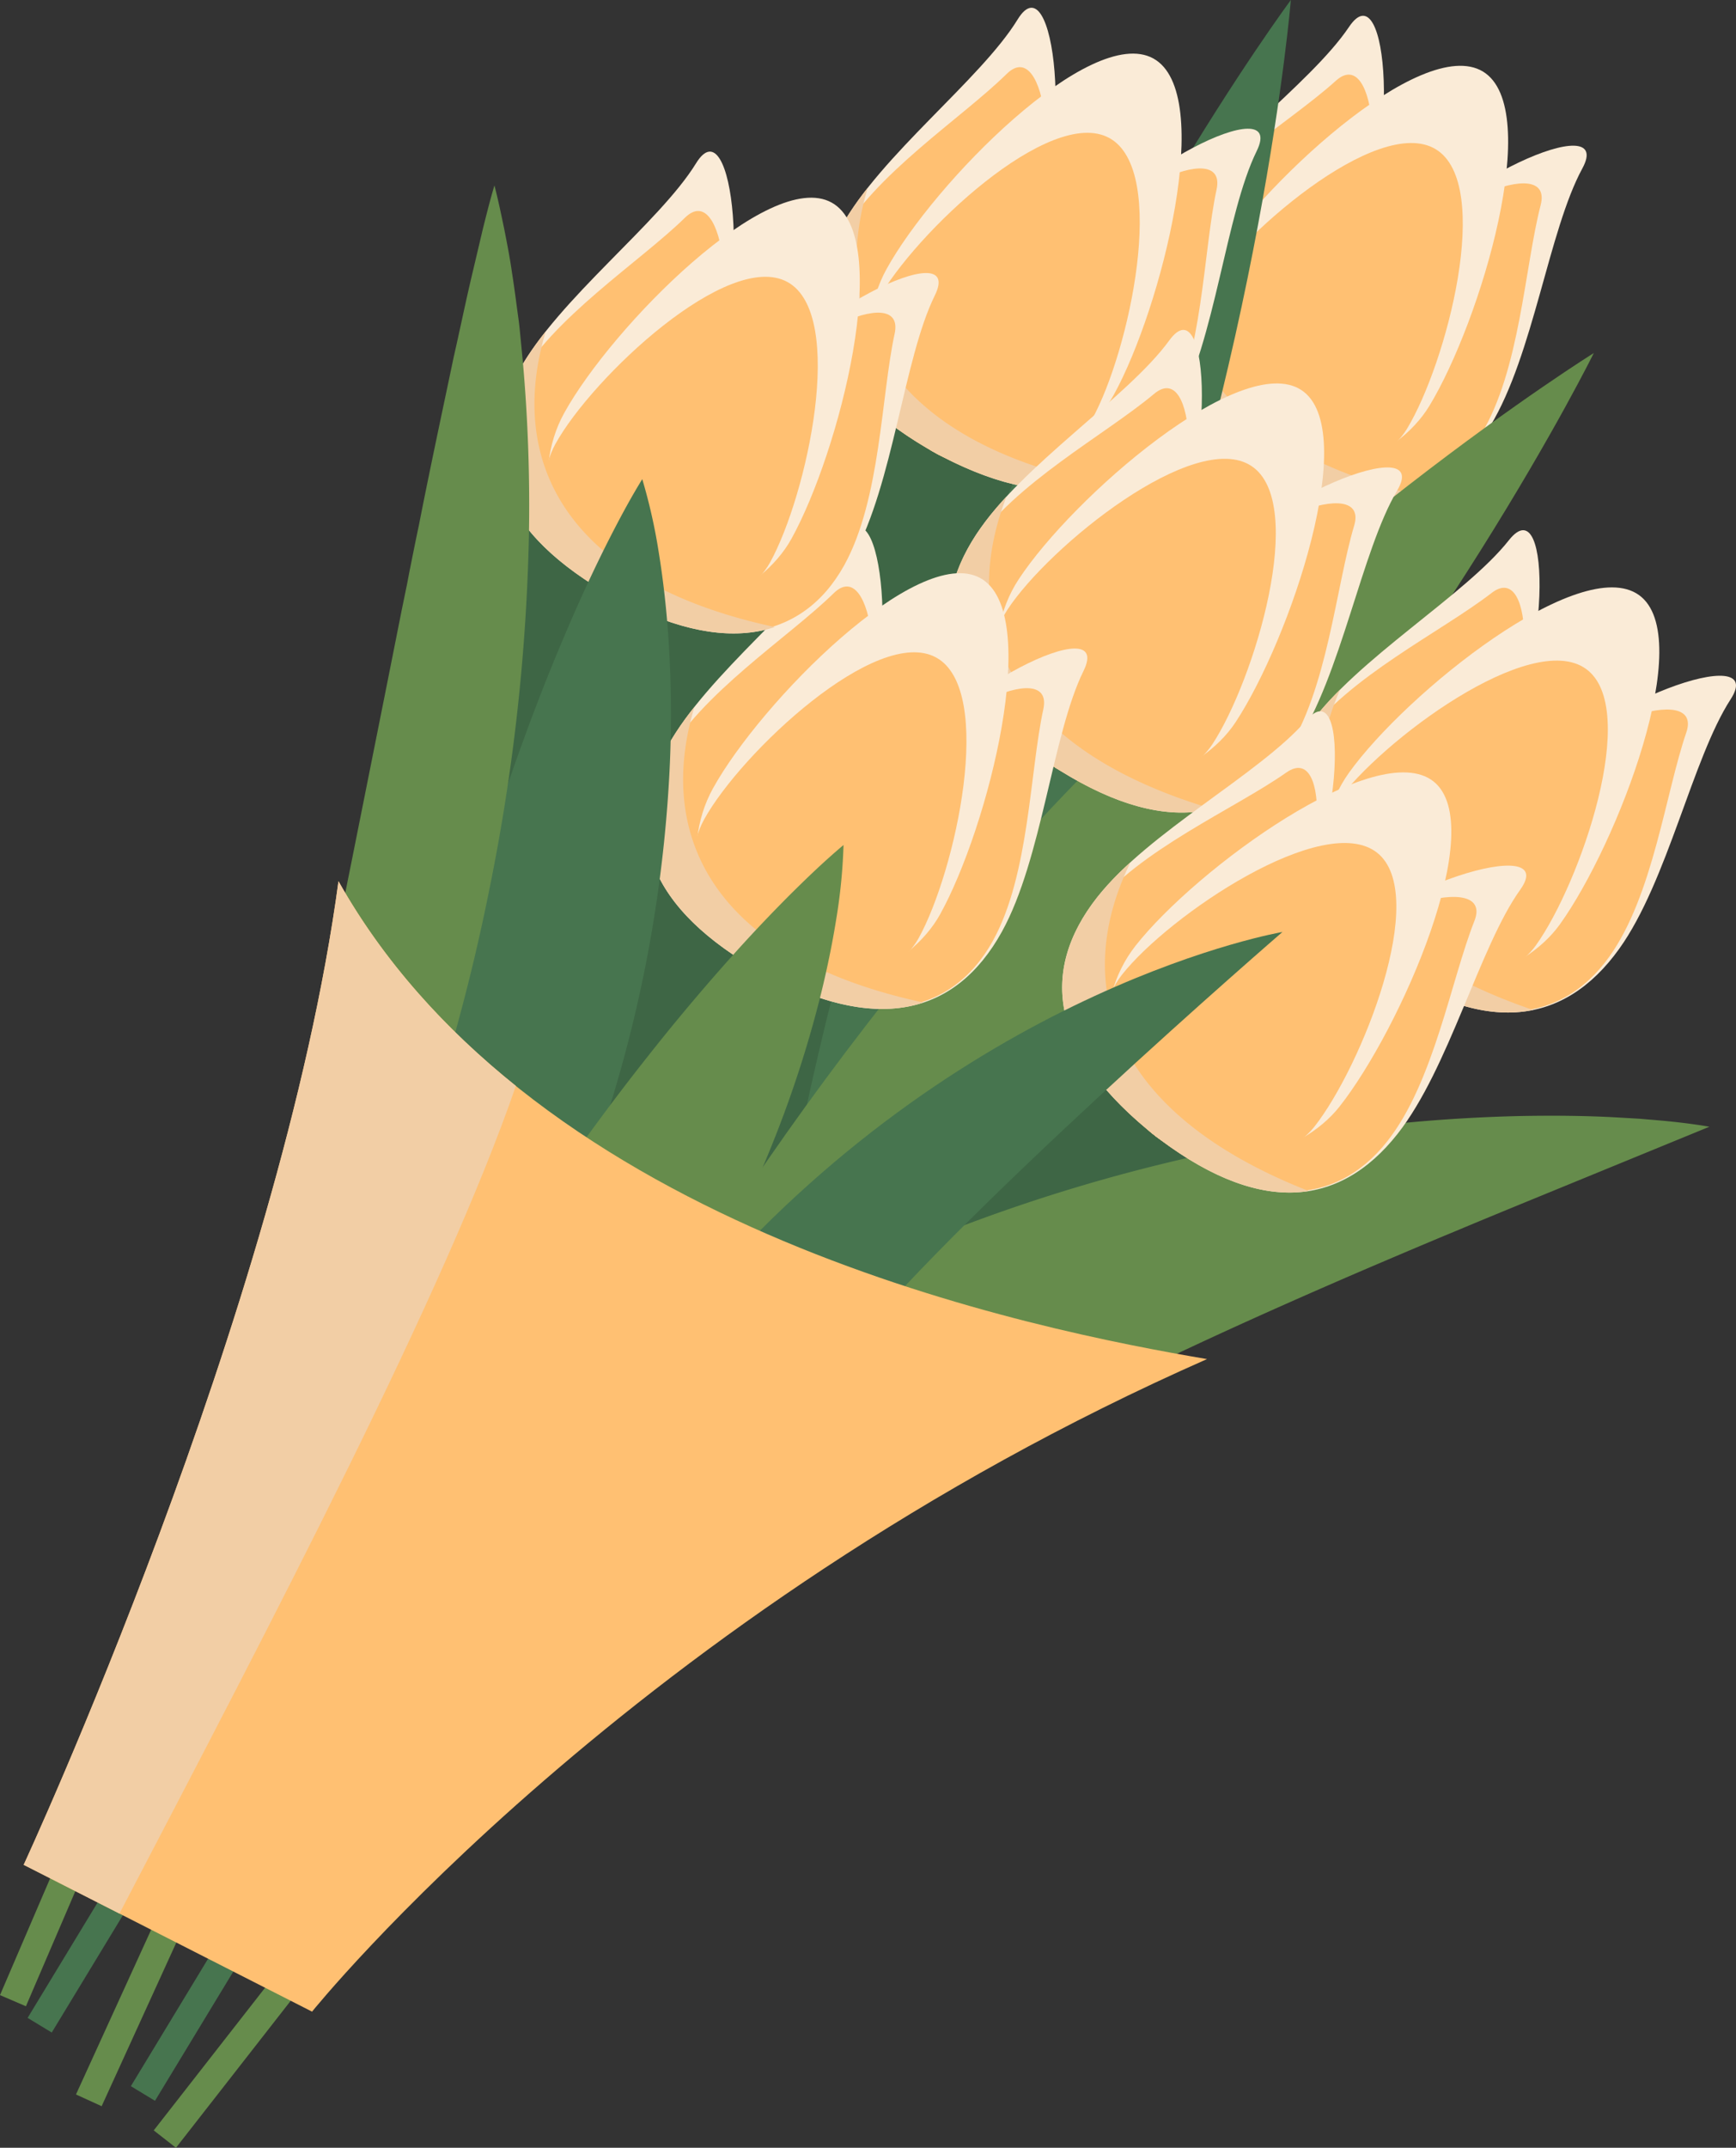
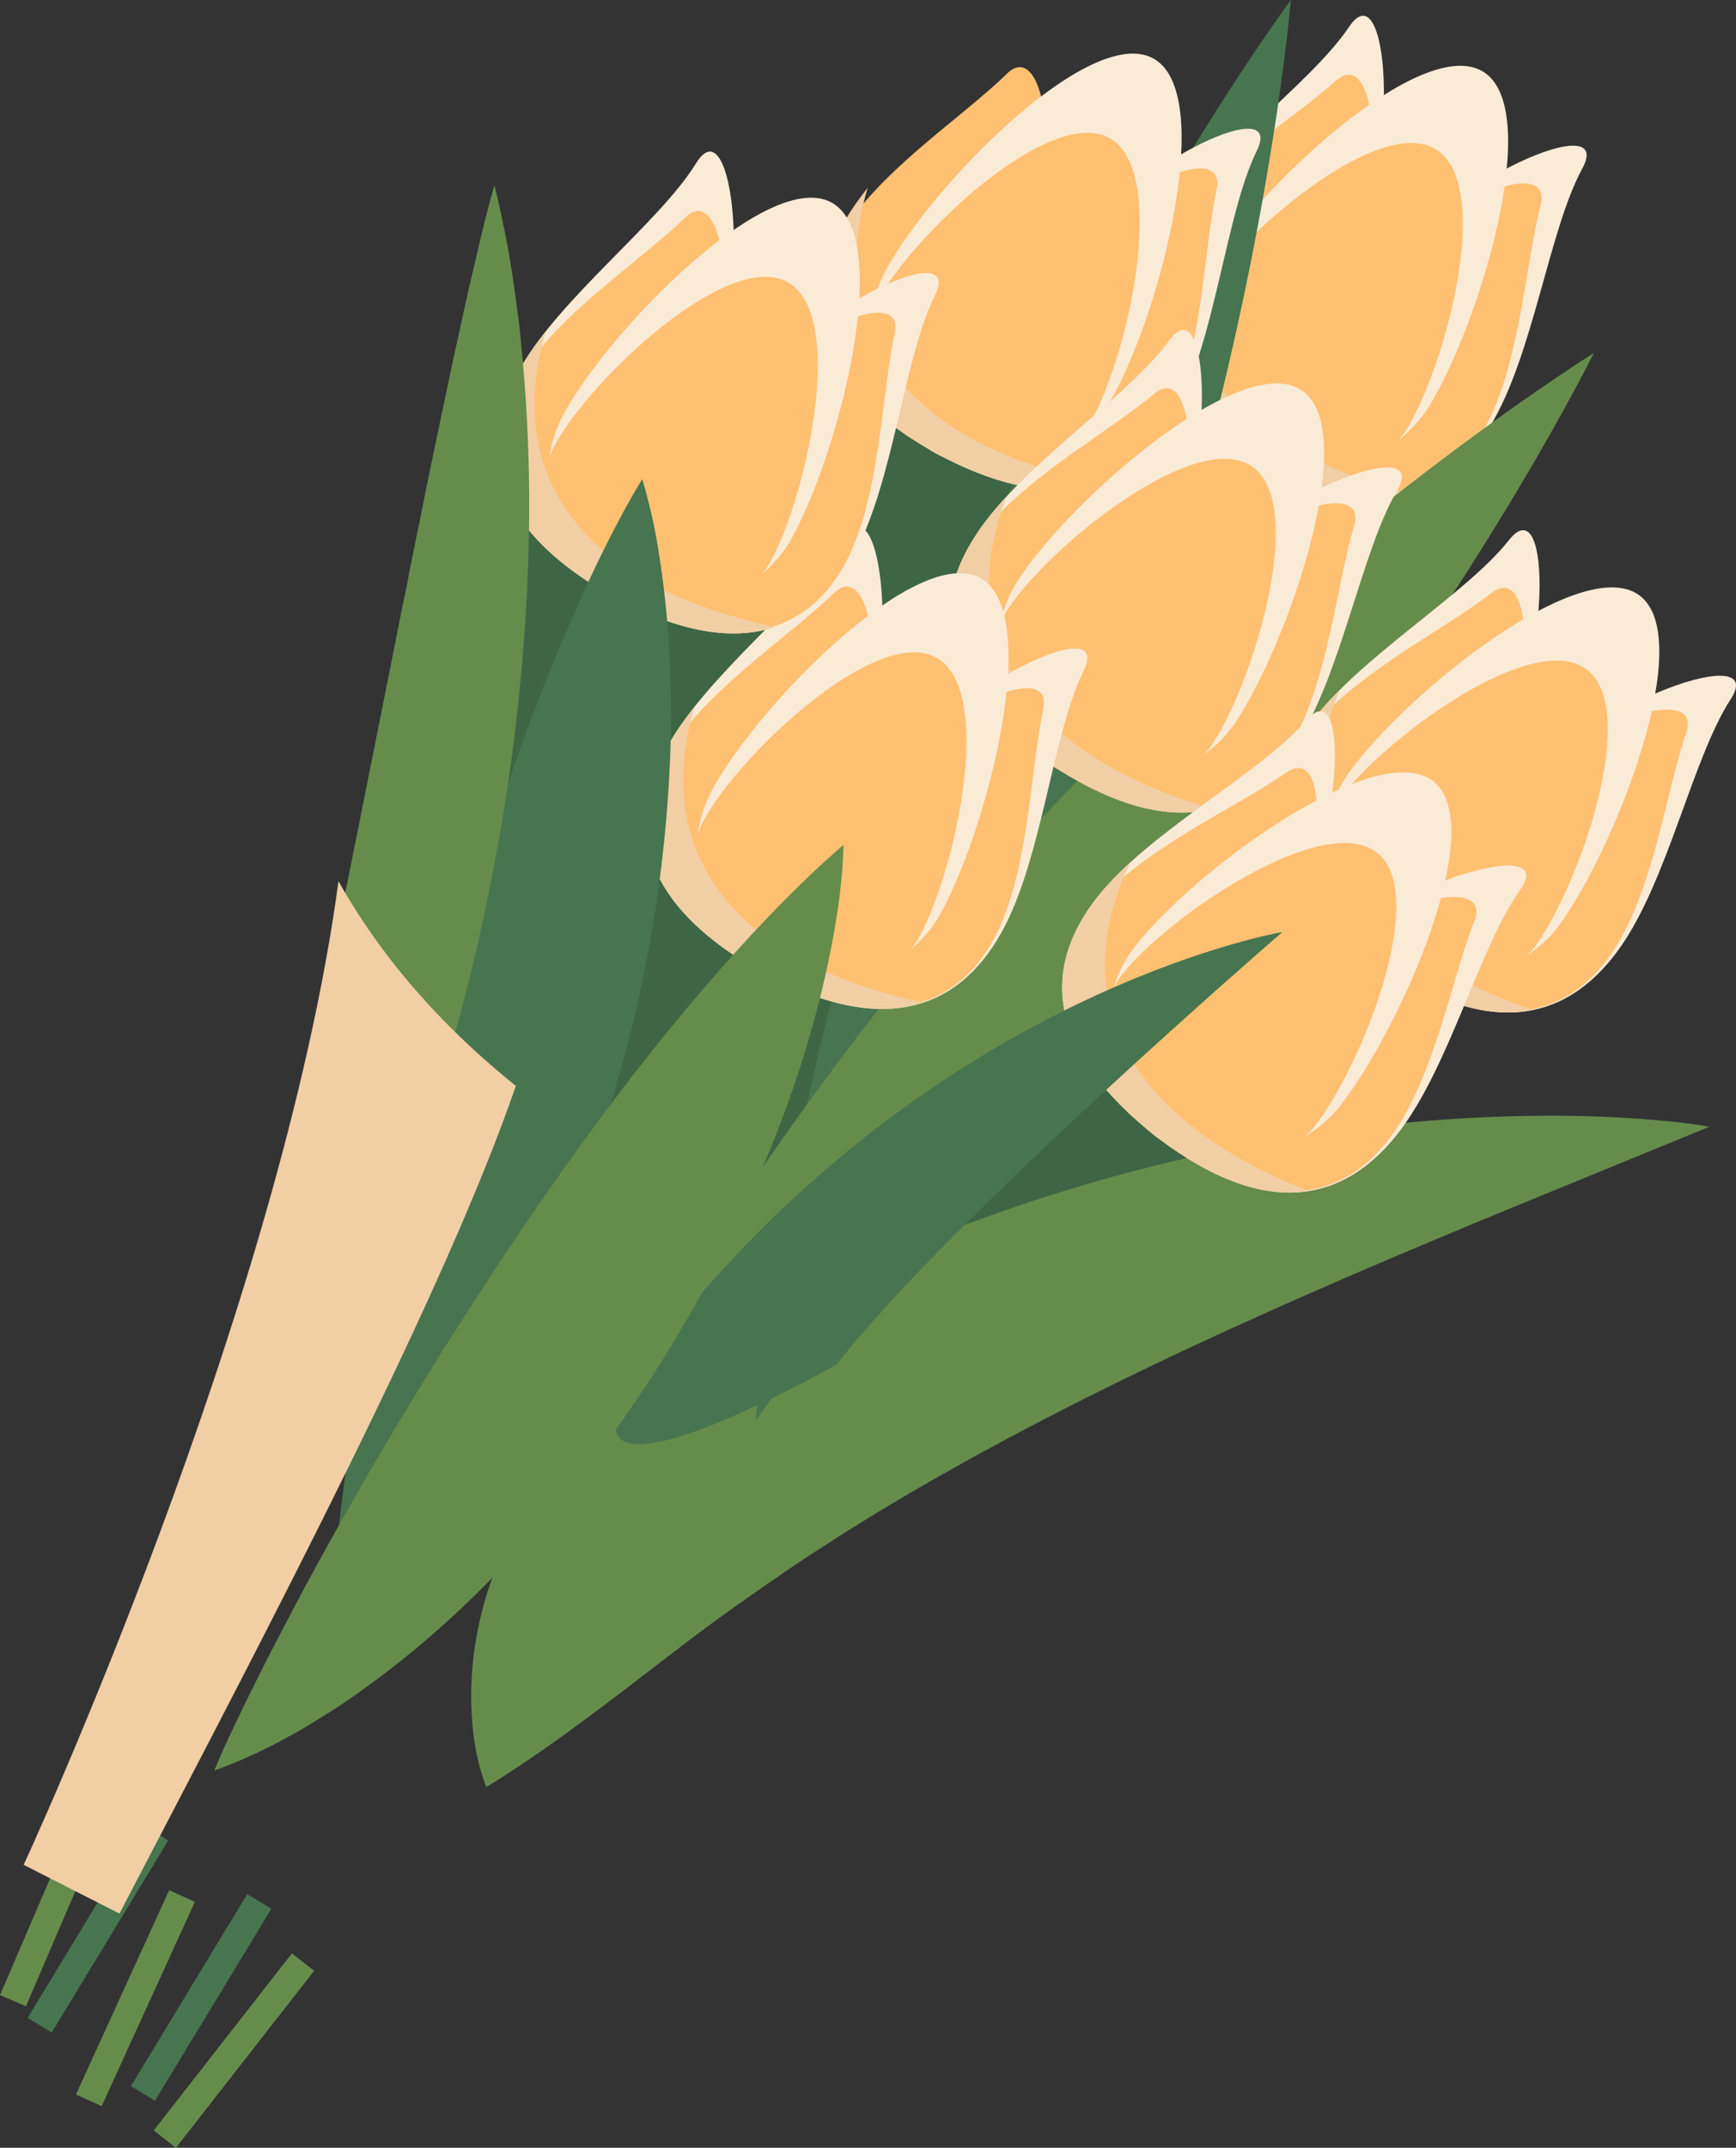
<svg xmlns="http://www.w3.org/2000/svg" viewBox="0 0 457.404 565.476" width="100%" style="vertical-align: middle; max-width: 100%; width: 100%;">
  <rect x="0" y="0" width="457.404" height="565.476" fill="#333333" stroke="none" />
  <g>
    <g>
      <ellipse cx="248.463" cy="207.573" rx="145.887" ry="138.362" transform="translate(-57.859 312.395) rotate(-58.767)" fill="rgb(62, 102, 69)">
     </ellipse>
      <rect x="57.918" y="510.32" width="7.434" height="59.134" transform="translate(-222.134 1003.3) rotate(-142.006)" fill="rgb(102, 140, 76)">
     </rect>
      <rect x="49.27" y="496.334" width="7.434" height="59.134" transform="translate(-174.394 1003.056) rotate(-148.767)" fill="rgb(71, 117, 79)">
     </rect>
      <rect x="31.966" y="496.525" width="7.434" height="59.134" transform="translate(-150.385 1019.473) rotate(-155.457)" fill="rgb(102, 140, 76)">
     </rect>
      <rect x="21.836" y="478.338" width="7.434" height="59.134" transform="matrix(-0.855, -0.519, 0.519, -0.855, -215.954, 955.447)" fill="rgb(71, 117, 79)">
     </rect>
      <rect x="11.372" y="470.018" width="7.434" height="59.134" transform="translate(-168.304 964.537) rotate(-156.744)" fill="rgb(102, 140, 76)">
     </rect>
      <path d="M128.113,470.488a58.561,58.561,0,0,1-3.418-14.494,83.5,83.5,0,0,1-.415-14.2,92.429,92.429,0,0,1,5.786-27.3,94.917,94.917,0,0,1,14.019-25.022c.753-.981,1.54-1.935,2.332-2.885l2.478-2.812c.819-.942,1.729-1.82,2.619-2.72.906-.887,1.761-1.807,2.72-2.663l2.878-2.542c.977-.833,1.983-1.663,3.006-2.454l1.539-1.188,1.309-.944,2.614-1.882a366.954,366.954,0,0,1,43.606-26.7,409.586,409.586,0,0,1,46.13-20.566,450.312,450.312,0,0,1,96.436-24.337A425.427,425.427,0,0,1,401,293.822c8.238-.143,16.472-.089,24.716.362l6.175.354,6.176.525c4.113.393,8.229.877,12.325,1.588l-45.034,18.458c-7.4,3.033-14.756,6.049-22.058,9.119-7.314,3.022-14.569,6.115-21.788,9.189-28.853,12.364-57,25.129-84.064,39.05-13.52,6.977-26.782,14.2-39.686,21.8-6.438,3.828-12.815,7.693-19.048,11.738-3.126,2-6.25,4-9.308,6.085q-2.313,1.536-4.578,3.127c-1.526,1.038-3.061,2.067-4.558,3.139l-2.258,1.591-1.127.793-.846.62c-.558.424-1.168.764-1.744,1.184l-1.742,1.26c-1.191.83-2.387,1.679-3.586,2.585l-1.846,1.324c-.6.476-1.211.948-1.853,1.392-5.022,3.7-10.277,7.832-16.016,12.181-5.679,4.4-11.822,9.026-18.489,13.918-3.349,2.438-6.858,4.926-10.564,7.475C136.444,465.221,132.591,467.812,128.113,470.488Z" fill="rgb(102, 140, 76)">
     </path>
      <path d="M366.98,69.661c-13.094,21.592-48.492,44.165-38.727,50.086,30.076,18.239,51.349,13.932,64.443-7.66,11.357-18.728,15.353-51.429,24.218-67.732C425.823,27.972,380.074,48.068,366.98,69.661Z" fill="rgb(250, 235, 215)">
     </path>
      <path d="M364.032,73.374c-11.837,19.519-45.183,40.671-35.953,46.268,28.426,17.238,50.333,14.228,62.17-5.292C400.515,97.42,401.721,70.241,405.935,54,409.583,39.946,375.869,53.854,364.032,73.374Z" fill="rgb(255,192,114)">
     </path>
      <path d="M356.089,63.056c-13.094,21.593-16.746,63.417-26.511,57.5-30.076-18.238-36.091-39.093-23-60.686,11.357-18.727,38.506-37.387,48.865-52.785C365.854-8.394,369.183,41.464,356.089,63.056Z" fill="rgb(250, 235, 215)">
     </path>
      <path d="M354.159,67.387c-11.837,19.52-15.177,58.866-24.407,53.27C301.326,103.419,293.868,82.6,305.7,63.082c10.267-16.93,33.811-30.563,46.263-41.808C362.744,11.542,366,47.867,354.159,67.387Z" fill="rgb(255,192,114)">
     </path>
-       <path d="M318.128,71.357c-9.776,16.121-5.089,39.165,11.067,48.962s38.832.706,47.437-13.484c13.482-22.233,30.256-78.2,14.1-87.995S331.609,49.125,318.128,71.357Z" fill="rgb(250, 235, 215)">
+       <path d="M318.128,71.357c-9.776,16.121-5.089,39.165,11.067,48.962s38.832.706,47.437-13.484c13.482-22.233,30.256-78.2,14.1-87.995S331.609,49.125,318.128,71.357" fill="rgb(250, 235, 215)">
     </path>
      <path d="M315.487,79.409c-7.542,12.438-1.573,31.643,13.677,40.891s34.91,3.546,41.549-7.4c10.4-17.153,22.827-64.362,7.577-73.61S325.889,62.256,315.487,79.409Z" fill="rgb(255,192,114)">
     </path>
      <path d="M306.58,59.865a77.274,77.274,0,0,1,7.535-10.148c-11.923,34.536,3.531,66.424,57.2,80.187-11.137,3.205-24.839.479-41.207-9.055l-.017-.009c-.113-.056-.227-.114-.342-.183-.052-.032-.1-.064-.154-.095l-.02-.011c-.092-.055-.18-.111-.271-.167l-.112-.065-.015-.01-.016-.009c-.11-.067-.218-.136-.327-.2-.195-.116-.389-.23-.584-.349l-.019-.012-.155-.093c-.119-.072-.226-.148-.33-.225C299.266,101.451,293.757,81.012,306.58,59.865Z" fill="rgb(242, 206, 165)">
     </path>
      <path d="M245.644,177.986C206.7,281.275,199.1,374.041,199.1,374.041s55.53-74.7,94.472-177.987S340.116,0,340.116,0,284.586,74.7,245.644,177.986Z" fill="rgb(71, 117, 79)">
     </path>
      <path d="M266.731,223.852C192.6,305.641,151.477,389.141,151.477,389.141s79.07-49.105,153.2-130.893S419.934,92.958,419.934,92.958,340.864,142.063,266.731,223.852Z" fill="rgb(102, 140, 76)">
     </path>
      <path d="M282.283,67.166c-12.175,22.124-46.594,46.164-36.588,51.67,30.815,16.958,51.889,11.761,64.064-10.362,10.56-19.189,13.178-52.028,21.35-68.689C339.322,23.042,294.457,45.042,282.283,67.166Z" fill="rgb(250, 235, 215)">
     </path>
      <path d="M279.493,71c-11.006,20-43.433,42.535-33.977,47.739,29.126,16.028,50.887,12.1,61.893-7.9,9.546-17.346,9.608-44.552,13.137-60.955C323.6,35.687,290.5,51,279.493,71Z" fill="rgb(255,192,114)">
-      </path>
-       <path d="M271.124,61.025c-12.175,22.124-14.066,64.064-24.072,58.558-30.815-16.958-37.7-37.542-25.527-59.666,10.56-19.188,36.9-38.973,46.6-54.792C277.878-10.772,283.3,38.9,271.124,61.025Z" fill="rgb(250, 235, 215)">
     </path>
      <path d="M269.378,65.433c-11.006,20-12.691,59.452-22.147,54.248-29.126-16.028-37.452-36.513-26.446-56.513,9.546-17.346,32.5-31.957,44.465-43.715C275.608,9.277,280.384,45.433,269.378,65.433Z" fill="rgb(255,192,114)">
     </path>
      <path d="M233.545,70.913c-9.09,16.518-3.439,39.344,13.114,48.454s38.828-.926,46.83-15.466c12.535-22.779,26.942-79.4,10.389-88.509S246.08,48.134,233.545,70.913Z" fill="rgb(250, 235, 215)">
     </path>
      <path d="M231.245,79.069c-7.013,12.744-.242,31.682,15.383,40.281s35.028,2.076,41.2-9.142c9.671-17.575,20.1-65.264,4.476-73.863S240.917,61.494,231.245,79.069Z" fill="rgb(255,192,114)">
     </path>
      <path d="M221.525,59.917a77.254,77.254,0,0,1,7.1-10.455c-10.461,35.006,6.319,66.216,60.523,77.712-10.993,3.67-24.8,1.522-41.552-7.315l-.017-.009c-.115-.051-.231-.1-.349-.169l-.159-.088-.02-.01c-.093-.052-.184-.1-.278-.155l-.115-.061-.015-.009-.016-.009c-.113-.062-.223-.126-.335-.189-.2-.108-.4-.214-.6-.324l-.019-.012-.16-.086c-.121-.067-.231-.139-.339-.211C215.964,101.773,209.6,81.584,221.525,59.917Z" fill="rgb(242, 206, 165)">
     </path>
      <path d="M404.261,205.519c-14.711,20.524-51.737,40.316-42.454,46.969,28.588,20.491,50.13,17.829,64.841-2.7,12.759-17.8,19.251-50.1,29.341-65.675C466.128,168.466,418.972,184.994,404.261,205.519Z" fill="rgb(250, 235, 215)">
     </path>
      <path d="M401.037,209c-13.3,18.554-48.169,37.086-39.4,43.374,27.021,19.368,49.094,18.047,62.393-.508,11.534-16.093,14.821-43.1,20.268-58.968C449.017,179.159,414.336,190.44,401.037,209Z" fill="rgb(255,192,114)">
     </path>
      <path d="M393.908,198.1c-14.711,20.524-21.56,61.945-30.842,55.292-28.588-20.491-32.987-41.746-18.276-62.271,12.76-17.8,41.26-34.324,52.769-48.883C409.124,127.608,408.62,177.574,393.908,198.1Z" fill="rgb(250, 235, 215)">
     </path>
      <path d="M391.652,202.268c-13.3,18.555-19.647,57.53-28.42,51.241-27.021-19.367-32.861-40.694-19.562-59.249,11.535-16.093,36.055-27.88,49.333-38.137C404.494,147.247,404.952,183.714,391.652,202.268Z" fill="rgb(255,192,114)">
     </path>
      <path d="M355.422,203.463c-10.983,15.324-8.077,38.66,7.28,49.667s38.664,3.682,48.332-9.807c15.147-21.132,36.163-75.647,20.806-86.654S370.569,182.331,355.422,203.463Z" fill="rgb(250, 235, 215)">
     </path>
      <path d="M352.172,211.289c-8.474,11.823-4,31.43,10.5,41.82s34.535,6.213,41.994-4.194c11.687-16.3,27.7-62.422,13.2-72.812S363.859,194.984,352.172,211.289Z" fill="rgb(255,192,114)">
     </path>
      <path d="M344.79,191.12a77.288,77.288,0,0,1,8.291-9.54c-14.536,33.519-1.574,66.5,50.885,84.337-11.35,2.341-24.8-1.427-40.391-12.188l-.016-.01c-.109-.065-.218-.131-.327-.21-.05-.035-.1-.071-.147-.106l-.019-.012-.257-.187c-.036-.026-.072-.049-.107-.074l-.014-.011-.015-.01c-.105-.075-.207-.152-.311-.228-.185-.132-.369-.26-.555-.393l-.018-.014-.148-.1c-.113-.08-.213-.164-.312-.249C334.308,232.022,330.383,211.221,344.79,191.12Z" fill="rgb(242, 206, 165)">
     </path>
      <path d="M317.291,152.615c-13.878,21.1-50.081,42.354-40.54,48.63,29.385,19.33,50.8,15.808,64.681-5.288,12.037-18.3,17.231-50.83,26.69-66.8C377.626,113.116,331.17,131.518,317.291,152.615Z" fill="rgb(250, 235, 215)">
     </path>
      <path d="M314.209,156.217c-12.546,19.071-46.646,38.984-37.629,44.916,27.774,18.27,49.777,16.068,62.323-3,10.881-16.542,13.084-43.658,17.893-59.733C360.957,124.485,326.755,137.145,314.209,156.217Z" fill="rgb(255,192,114)">
     </path>
      <path d="M306.651,145.615c-13.879,21.1-19.065,62.758-28.606,56.482-29.385-19.331-34.631-40.393-20.752-61.49,12.037-18.3,39.853-35.948,50.77-50.955C319.034,74.572,320.529,124.518,306.651,145.615Z" fill="rgb(250, 235, 215)">
     </path>
      <path d="M304.563,149.871c-12.546,19.072-17.33,58.27-26.348,52.337-27.773-18.27-34.462-39.347-21.916-58.419,10.882-16.541,34.91-29.3,47.767-40.08C315.193,94.38,317.109,130.8,304.563,149.871Z" fill="rgb(255,192,114)">
     </path>
      <path d="M268.41,152.515c-10.362,15.751-6.524,38.951,9.261,49.335s38.78,2.133,47.9-11.732c14.289-21.722,33.107-77.034,17.322-87.417S282.7,130.793,268.41,152.515Z" fill="rgb(250, 235, 215)">
     </path>
      <path d="M265.476,160.464c-8,12.153-2.735,31.565,12.165,41.366s34.756,4.827,41.793-5.87c11.025-16.759,25.176-63.48,10.276-73.282S276.5,143.705,265.476,160.464Z" fill="rgb(255,192,114)">
     </path>
      <path d="M257.293,140.607a77.134,77.134,0,0,1,7.9-9.864c-13.184,34.074,1.088,66.508,54.219,82.234-11.248,2.793-24.84-.434-40.847-10.563l-.016-.01c-.112-.06-.223-.122-.335-.2l-.151-.1-.02-.012c-.089-.058-.175-.117-.264-.176-.037-.024-.074-.046-.11-.07l-.015-.01-.015-.01c-.108-.07-.213-.143-.319-.215-.191-.124-.38-.244-.571-.37l-.018-.014-.152-.1c-.116-.076-.22-.156-.322-.237C248.455,181.9,243.7,161.268,257.293,140.607Z" fill="rgb(242, 206, 165)">
     </path>
      <path d="M236.6,203.93c-12.222,22.1-46.693,46.064-36.7,51.591,30.779,17.025,51.864,11.873,64.086-10.224,10.6-19.165,13.291-52,21.5-68.643C293.731,159.929,248.819,181.833,236.6,203.93Z" fill="rgb(250, 235, 215)">
     </path>
      <path d="M233.8,207.758c-11.05,19.976-43.526,42.44-34.081,47.665,29.091,16.091,50.861,12.21,61.91-7.766,9.584-17.326,9.7-44.532,13.268-60.927C277.981,172.541,244.848,187.782,233.8,207.758Z" fill="rgb(255,192,114)">
     </path>
      <path d="M225.451,197.766c-12.223,22.1-14.2,64.033-24.2,58.505-30.779-17.024-37.621-37.623-25.4-59.72,10.6-19.166,36.985-38.894,46.721-54.692C232.359,125.983,237.673,175.668,225.451,197.766Z" fill="rgb(250, 235, 215)">
     </path>
      <path d="M223.7,202.169c-11.049,19.976-12.819,59.425-22.264,54.2-29.091-16.091-37.373-36.594-26.324-56.57,9.584-17.326,32.565-31.887,44.559-43.619C230.046,146.027,234.744,182.193,223.7,202.169Z" fill="rgb(255,192,114)">
     </path>
      <path d="M187.85,207.573c-9.125,16.5-3.523,39.336,13.01,48.481s38.83-.842,46.863-15.364c12.585-22.752,27.114-79.342,10.58-88.487S200.435,184.821,187.85,207.573Z" fill="rgb(250, 235, 215)">
     </path>
      <path d="M185.533,215.723c-7.04,12.729-.311,31.681,15.3,40.314s35.024,2.152,41.221-9.053c9.71-17.554,20.243-65.22,4.636-73.853S195.243,198.17,185.533,215.723Z" fill="rgb(255,192,114)">
     </path>
      <path d="M175.854,196.551a77.26,77.26,0,0,1,7.124-10.441c-10.536,34.984,6.176,66.23,60.355,77.843-11,3.646-24.8,1.469-41.536-7.4l-.017-.009c-.115-.051-.231-.1-.349-.169l-.158-.089-.02-.01-.278-.156-.115-.061-.015-.008-.016-.009c-.112-.062-.223-.127-.335-.19-.2-.109-.4-.215-.6-.326l-.019-.012-.159-.086c-.122-.068-.232-.139-.339-.212C170.2,238.394,163.884,218.191,175.854,196.551Z" fill="rgb(242, 206, 165)">
     </path>
      <path d="M197.42,105.066c-12.222,22.1-46.692,46.063-36.7,51.59,30.779,17.025,51.864,11.874,64.087-10.224,10.6-19.165,13.29-52,21.5-68.643C254.555,61.064,209.643,82.968,197.42,105.066Z" fill="rgb(250, 235, 215)">
     </path>
      <path d="M194.623,108.893c-11.05,19.976-43.526,42.44-34.08,47.665,29.091,16.091,50.86,12.21,61.909-7.766,9.584-17.326,9.7-44.532,13.268-60.927C238.805,73.676,205.672,88.917,194.623,108.893Z" fill="rgb(255,192,114)">
     </path>
      <path d="M186.275,98.9c-12.223,22.1-14.205,64.033-24.2,58.505-30.779-17.024-37.621-37.623-25.4-59.72,10.6-19.166,36.985-38.893,46.721-54.692C193.183,27.118,198.5,76.8,186.275,98.9Z" fill="rgb(250, 235, 215)">
     </path>
      <path d="M184.519,103.3c-11.049,19.977-12.819,59.425-22.264,54.2-29.091-16.091-37.373-36.594-26.324-56.57,9.584-17.326,32.565-31.887,44.559-43.619C190.87,47.162,195.569,83.328,184.519,103.3Z" fill="rgb(255,192,114)">
     </path>
      <path d="M148.675,108.708c-9.126,16.5-3.524,39.336,13.01,48.481s38.83-.842,46.862-15.364c12.585-22.752,27.114-79.342,10.58-88.487S161.259,85.956,148.675,108.708Z" fill="rgb(250, 235, 215)">
     </path>
      <path d="M146.357,116.859c-7.04,12.728-.31,31.681,15.3,40.313s35.024,2.152,41.221-9.053c9.71-17.553,20.243-65.22,4.636-73.853S156.067,99.305,146.357,116.859Z" fill="rgb(255,192,114)">
     </path>
      <path d="M136.678,97.686a77.19,77.19,0,0,1,7.124-10.44c-10.536,34.983,6.177,66.229,60.355,77.842-11,3.646-24.8,1.469-41.536-7.405l-.017-.008c-.115-.052-.231-.105-.349-.17l-.158-.089-.02-.01c-.094-.051-.184-.1-.278-.156l-.114-.061-.015-.008-.017-.009c-.112-.062-.223-.127-.335-.19-.2-.109-.4-.215-.6-.326l-.019-.012-.159-.086c-.122-.067-.232-.139-.339-.212C131.027,139.53,124.708,119.327,136.678,97.686Z" fill="rgb(242, 206, 165)">
     </path>
      <path d="M347.9,253.264c-15.632,19.832-53.521,37.915-44.551,44.984,27.624,21.773,49.264,20.1,64.9.263,13.558-17.2,21.516-49.169,32.305-64.268C411.393,219.07,363.533,233.431,347.9,253.264Z" fill="rgb(250, 235, 215)">
     </path>
      <path d="M344.522,256.589c-14.131,17.929-49.81,34.852-41.332,41.533,26.109,20.579,48.219,20.266,62.351,2.337,12.256-15.55,16.77-42.379,22.936-57.983C393.813,228.972,358.653,238.66,344.522,256.589Z" fill="rgb(255,192,114)">
     </path>
      <path d="M337.9,245.379c-15.632,19.833-24.362,60.9-33.331,53.829-27.625-21.774-31.05-43.207-15.418-63.04,13.558-17.2,42.782-32.407,54.943-46.425C356.312,175.656,353.53,225.547,337.9,245.379Z" fill="rgb(250, 235, 215)">
     </path>
      <path d="M335.454,249.442c-14.131,17.928-22.25,56.573-30.727,49.892-26.11-20.579-30.971-42.151-16.84-60.08,12.256-15.55,37.288-26.207,51.02-35.848C350.791,195.063,349.585,231.513,335.454,249.442Z" fill="rgb(255,192,114)">
     </path>
      <path d="M299.207,248.984c-11.671,14.807-9.831,38.25,5.008,49.946s38.455,5.442,48.729-7.592c16.095-20.421,39.574-73.92,24.735-85.616S315.3,228.563,299.207,248.984Z" fill="rgb(250, 235, 215)">
     </path>
      <path d="M295.6,256.653c-9,11.424-5.425,31.215,8.582,42.255s34.216,7.781,42.142-2.275c12.418-15.755,30.513-61.094,16.506-72.134S308.021,240.9,295.6,256.653Z" fill="rgb(255,192,114)">
     </path>
      <path d="M289.149,236.168a77.305,77.305,0,0,1,8.717-9.152c-16.049,32.822-4.6,66.358,46.987,86.57-11.446,1.821-24.712-2.557-39.794-14.017l-.015-.012c-.106-.069-.212-.14-.317-.223l-.142-.114-.018-.012c-.084-.067-.165-.133-.249-.2l-.1-.079-.014-.011-.015-.011c-.1-.08-.2-.161-.3-.242-.179-.14-.358-.276-.537-.418l-.017-.015c-.048-.037-.1-.073-.143-.111-.109-.086-.206-.174-.3-.263C276.813,276.55,273.84,255.591,289.149,236.168Z" fill="rgb(242, 206, 165)">
     </path>
      <path d="M220.444,359.261C249.488,321.7,337.9,245.379,337.9,245.379s-81.348,13.78-151.424,93.282S220.444,359.261,220.444,359.261Z" fill="rgb(71, 117, 79)">
     </path>
      <path d="M88.6,409.612c.391-6.8,1.361-13.144,2.121-19.527l1.345-9.408c.437-3.126.958-6.192,1.448-9.264,1.958-12.288,4.065-24.325,6.464-36.2,2.3-11.915,4.837-23.682,7.579-35.384q4.02-17.592,8.687-35,4.59-17.46,9.927-34.816c3.582-11.576,7.352-23.151,11.575-34.692q6.265-17.328,13.865-34.6,3.817-8.644,8.131-17.284c2.92-5.759,5.932-11.519,9.481-17.285a146.073,146.073,0,0,1,4.359,19.371c1.046,6.44,1.783,12.861,2.306,19.268a300.2,300.2,0,0,1,.52,38.206,357.9,357.9,0,0,1-11.8,74.726,366.359,366.359,0,0,1-11.753,36.142,312.482,312.482,0,0,1-15.976,34.788,252.532,252.532,0,0,1-20.921,32.565c-1.985,2.58-4.063,5.11-6.156,7.609-2.058,2.515-4.293,4.94-6.554,7.327A129.654,129.654,0,0,1,88.6,409.612Z" fill="rgb(71, 117, 79)">
     </path>
      <path d="M56.493,466.148c2.513-6.332,5.43-12.047,8.161-17.866l4.239-8.506c1.4-2.83,2.858-5.576,4.29-8.337C78.91,420.391,84.7,409.63,90.714,399.117c5.935-10.585,12.047-20.955,18.333-31.2q9.354-15.432,19.264-30.488,9.853-15.129,20.384-29.921c7.043-9.859,14.265-19.66,21.908-29.284q11.4-14.475,24.053-28.481,6.345-7,13.159-13.845c4.584-4.547,9.257-9.066,14.44-13.422a145.886,145.886,0,0,1-1.961,19.759c-1.034,6.442-2.356,12.768-3.877,19.014a300.105,300.105,0,0,1-11.534,36.427,357.94,357.94,0,0,1-34.721,67.214,366.581,366.581,0,0,1-22.534,30.6,312.523,312.523,0,0,1-26.115,27.99A252.551,252.551,0,0,1,91.4,447.807c-2.7,1.823-5.465,3.571-8.239,5.284-2.745,1.739-5.629,3.337-8.526,4.891A129.628,129.628,0,0,1,56.493,466.148Z" fill="rgb(102, 140, 76)">
     </path>
      <path d="M58.753,404.867c1.137-7.792,2.414-15.409,3.731-22.994,1.285-7.592,2.661-15.111,4.03-22.607q4.116-22.484,8.513-44.617,4.346-22.175,8.827-44.171L92.7,226.483l8.793-43.989,4.386-22.04,1.134-5.514c.395-1.837.7-3.684,1.084-5.524.741-3.682,1.467-7.369,2.258-11.053,2.894-14.761,6.081-29.556,9.21-44.463,1.7-7.448,3.219-14.929,5.018-22.437l2.666-11.291c.949-3.773,1.886-7.557,3.027-11.351.992,3.814,1.78,7.638,2.58,11.473.751,3.834,1.515,7.68,2.047,11.527.62,3.85,1.095,7.7,1.627,11.569.29,1.933.458,3.863.646,5.794l.564,5.8a429.225,429.225,0,0,1,1.612,46.52,520.125,520.125,0,0,1-10.338,92.281,527.152,527.152,0,0,1-26.1,89.07,434.846,434.846,0,0,1-19.281,42.351c-3.657,6.869-7.428,13.673-11.54,20.311A195.45,195.45,0,0,1,58.753,404.867Z" fill="rgb(102, 140, 76)">
     </path>
-       <path d="M318.026,357.825c-44.5-7.557-176.848-33.422-228.84-125.81C73.957,344.993,6.237,490.978,6.237,490.978l75.985,38.655S166.837,424.467,318.026,357.825Z" fill="rgb(255,192,114)">
-      </path>
      <path d="M31.473,503.816,6.237,490.978s67.72-145.985,82.949-258.963c11.991,21.306,28.26,39.067,46.735,53.889C117.247,340.081,72.259,425.793,31.473,503.816Z" fill="rgb(242, 206, 165)">
     </path>
    </g>
  </g>
</svg>